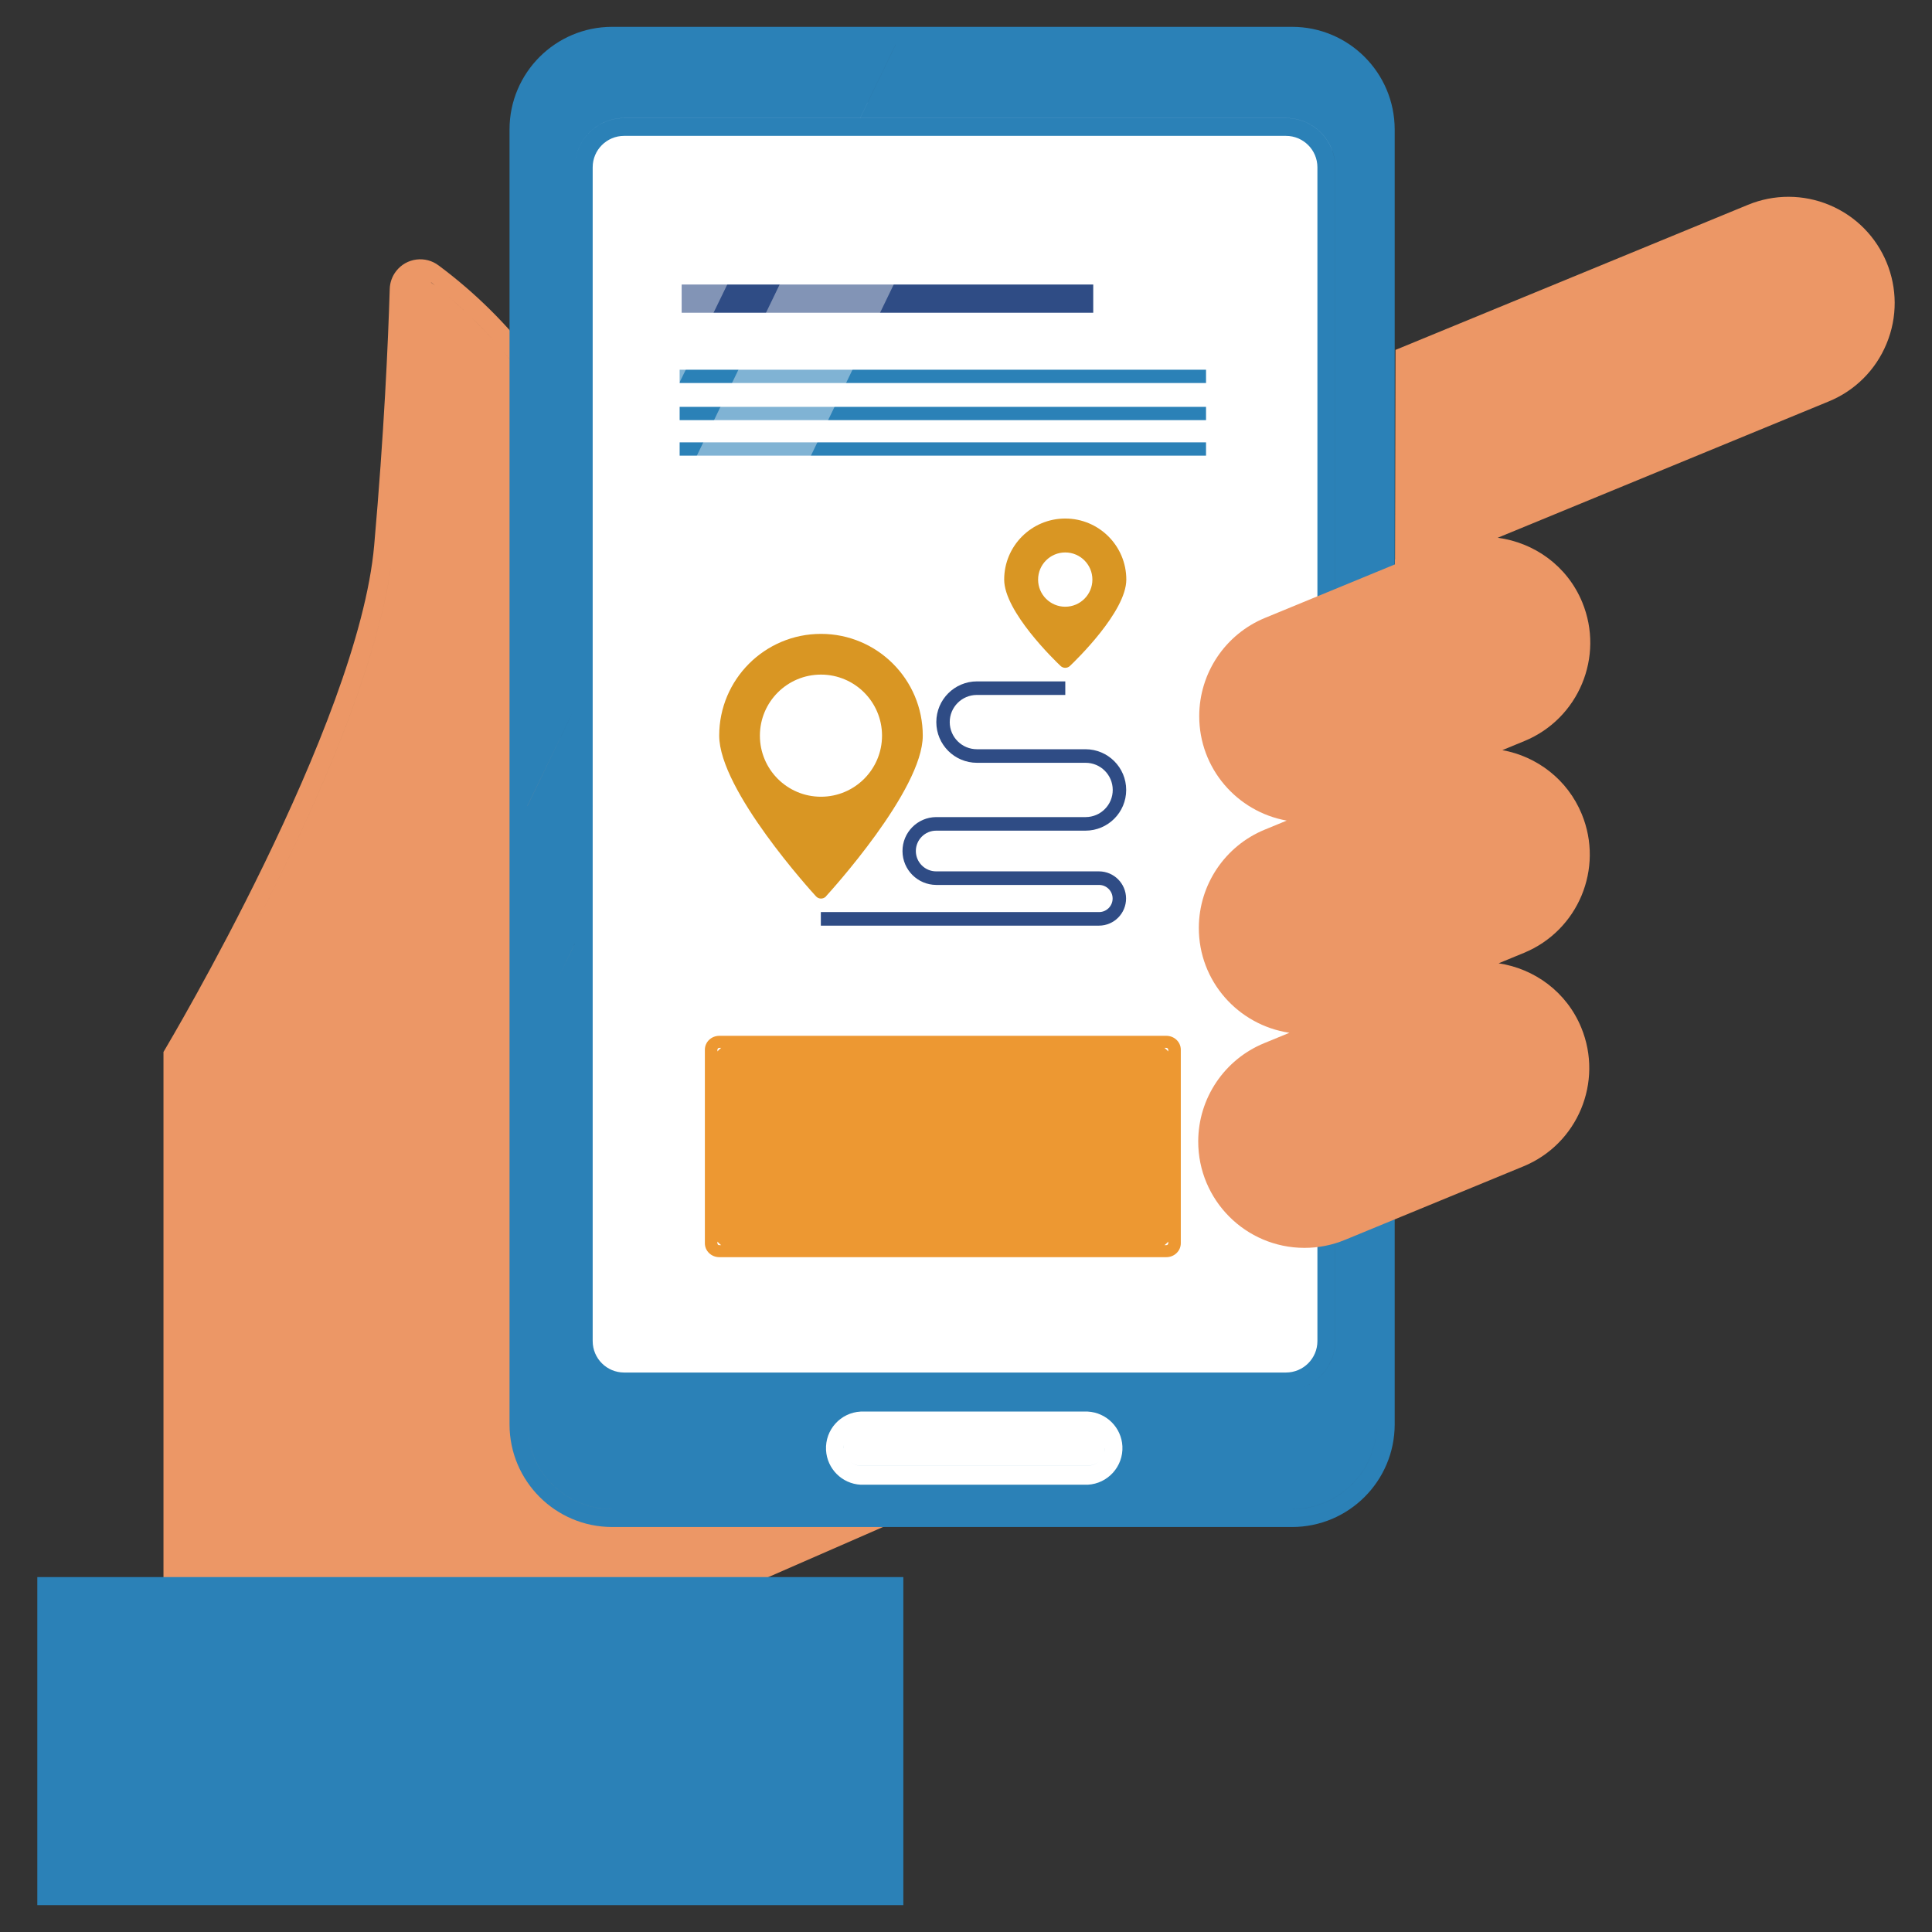
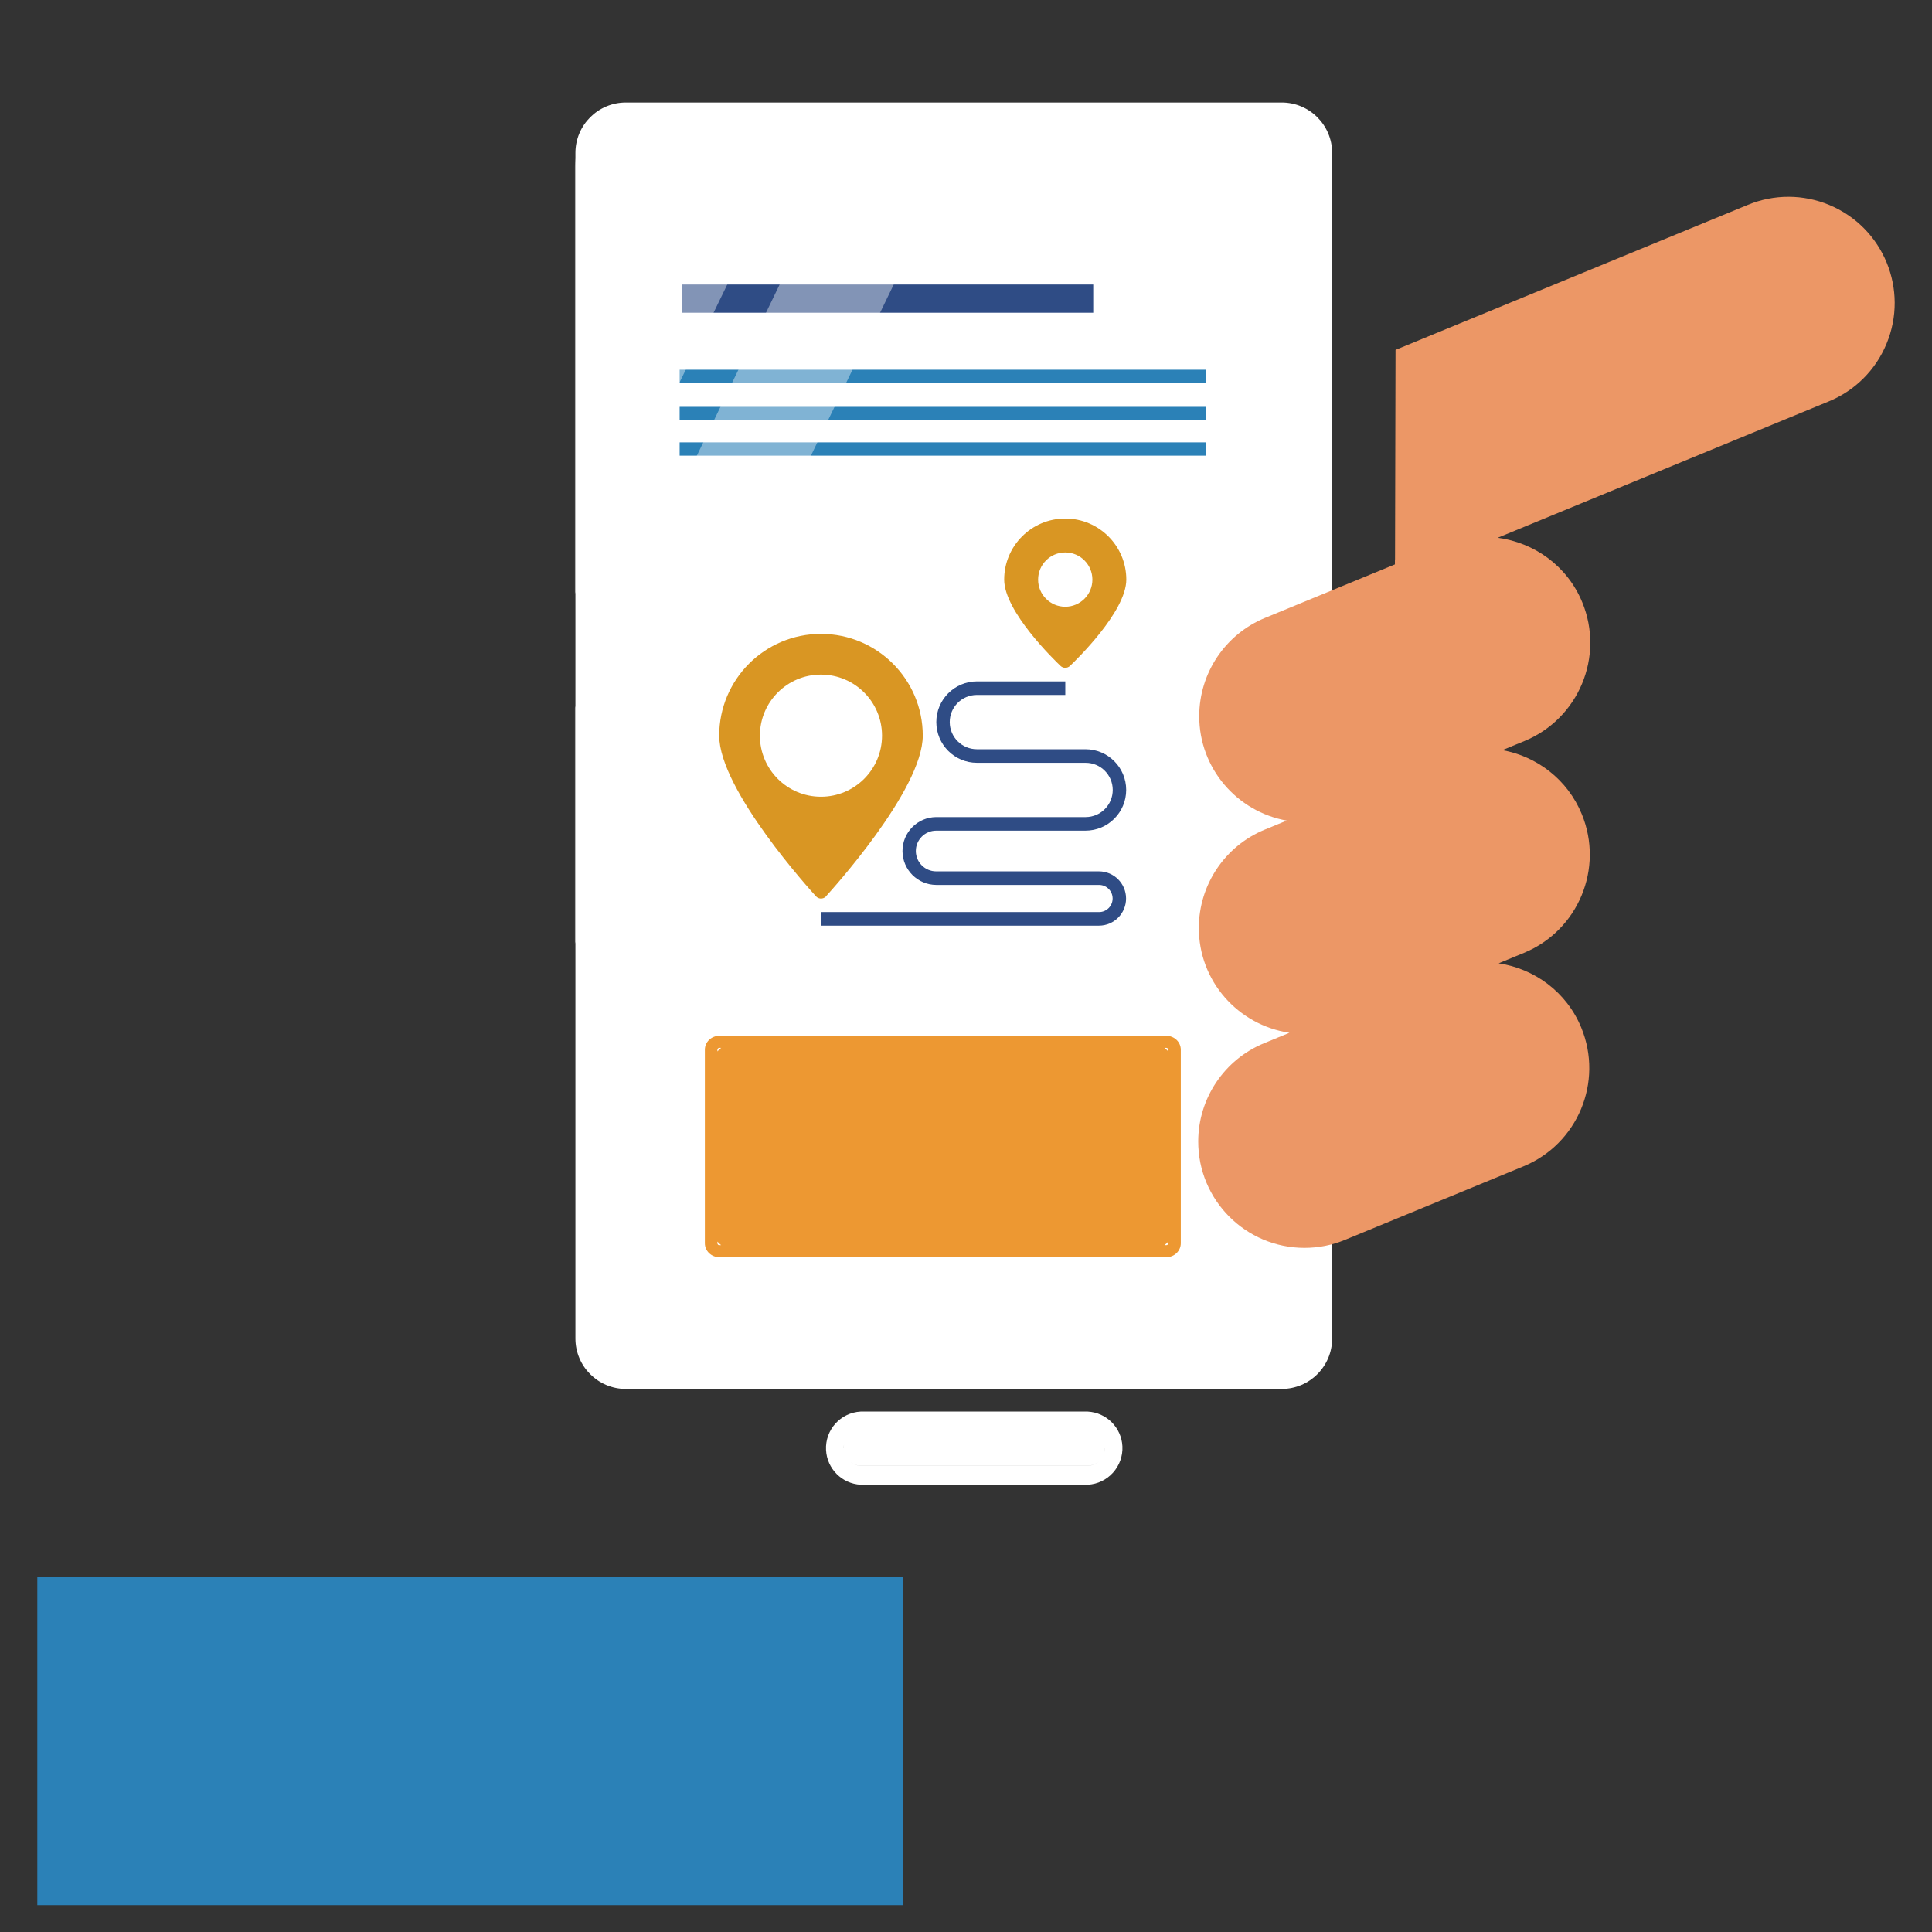
<svg xmlns="http://www.w3.org/2000/svg" version="1.0" id="Capa_1" x="0px" y="0px" width="360px" height="360px" viewBox="0 0 360 360" enable-background="new 0 0 360 360" xml:space="preserve">
  <rect x="0" y="0" width="360" height="360" fill="#333333" stroke="none" />
  <g>
    <g>
-       <path fill="#EC9766" d="M165.252,284.222c-1.234-0.624-2.359-1.446-3.332-2.433l-0.009,0.009    c-3.553-3.681-55.241-105.377-63.907-123.554c0.344,0.037,0.693,0.014,1.033,0.074    c-1.157-3.877,0.101-8.072,3.204-10.674c5.302-23.17,11.893-60.127-2.534-80.371    c-5.104-6.738-11.14-12.721-17.919-17.768c-2.483-1.921-6.059-1.466-7.977,1.019    c-0.739,0.953-1.157,2.116-1.189,3.321c-0.308,10.114-1.06,26.879-2.897,47.762    c-2.947,33.546-38.671,93.376-39.01,93.983l-0.252,0.422v98.019h-17.231v60.813h148.84v-60.813h-19.273    L165.252,284.222z M75.94,62.412c0.028-0.64,0.051-1.198,0.074-1.804    C75.991,61.221,75.968,61.762,75.94,62.412z M76.124,57.863c0.037-1.019,0.069-1.978,0.097-2.862    C76.192,55.905,76.161,56.821,76.124,57.863z M74.375,88.4c0.257-3.445,0.477-6.679,0.675-9.729    C74.857,81.717,74.627,84.962,74.375,88.4z M75.201,76.333c0.073-1.193,0.138-2.297,0.202-3.424    C75.339,74.036,75.274,75.14,75.201,76.333z M75.578,69.804c0.064-1.195,0.123-2.361,0.179-3.47    C75.701,67.454,75.642,68.594,75.578,69.804z M92.418,63.942c1.515,1.726,2.983,3.498,4.351,5.347    C95.388,67.449,93.938,65.666,92.418,63.942z M92.014,63.499c-1.358-1.52-2.768-2.986-4.223-4.406    C89.251,60.511,90.66,61.978,92.014,63.499z M86.772,58.127c-1.166-1.097-2.368-2.148-3.589-3.179    C84.413,55.974,85.606,57.035,86.772,58.127z M81.072,53.211c-0.257-0.202-0.528-0.39-0.79-0.59    c0.037,0.025,0.087,0.016,0.124,0.043C80.636,52.839,80.842,53.034,81.072,53.211z M73.287,101.922    c0.289-3.291,0.541-6.431,0.785-9.462l0,0C73.834,95.485,73.572,98.634,73.287,101.922    c-2.557,29.08-28.027,75.549-36.702,90.66C45.26,177.472,70.726,131.002,73.287,101.922z M158.51,297.597    v53.685H16.775v-53.685H158.51z" />
      <path id="Trazado_2103_1_" fill="#2B81B7" d="M22.521,293.87H6.952V355h161.371v-61.13H22.521z" />
    </g>
    <g id="Grupo_227_2_" transform="translate(17.388)">
      <path fill="#FFFFFF" d="M221.438,258.812H99.234c-5.191,0-9.4-4.214-9.4-9.4V28.5    c0-5.191,4.209-9.4,9.4-9.4h122.205c5.191,0,9.4,4.209,9.4,9.4v220.911    C230.839,254.598,226.63,258.812,221.438,258.812z" />
      <path fill="#D99623" d="M181.105,96.621c-6.283,0-11.378,5.095-11.378,11.378c0,5.96,9.432,15.074,10.511,16.093    c0.486,0.461,1.248,0.461,1.739,0c1.074-1.019,10.507-10.132,10.507-16.093    C192.484,101.716,187.389,96.621,181.105,96.621z" />
      <path fill="#D99623" d="M154.557,137.08c0-10.474-8.492-18.966-18.966-18.966c-10.475,0-18.966,8.492-18.966,18.966    c0,10.153,17.3,29.14,18.034,29.936c0.464,0.519,1.263,0.56,1.786,0.094c0.032-0.03,0.065-0.062,0.092-0.094    h-0.018C137.253,166.212,154.557,147.233,154.557,137.08z" />
      <rect id="Rectángulo_420_1_" x="109.63" y="53.016" fill="#2F4C85" width="76.69" height="5.26" />
      <rect id="Rectángulo_421_1_" x="109.254" y="68.893" fill="#2B81B7" width="98.084" height="2.477" />
      <rect id="Rectángulo_422_1_" x="109.254" y="75.812" fill="#2B81B7" width="98.084" height="2.474" />
      <rect id="Rectángulo_423_1_" x="109.254" y="82.426" fill="#2B81B7" width="98.084" height="2.477" />
      <path fill="#ED9832" d="M199.943,193.009h-83.295c-1.487,0-2.694,1.157-2.694,2.58v36.082    c0,1.428,1.207,2.584,2.694,2.584h83.295c1.487,0,2.689-1.156,2.694-2.584v-36.082    C202.632,194.166,201.43,193.009,199.943,193.009z M200.292,195.598v0.321c-0.206-0.248-0.432-0.459-0.689-0.661    h0.34C200.135,195.258,200.292,195.414,200.292,195.598z M116.648,195.258h0.335    c-0.257,0.202-0.477,0.413-0.689,0.661v-0.321C116.295,195.414,116.455,195.258,116.648,195.258z M116.295,231.675    v-0.321c0.211,0.248,0.431,0.459,0.689,0.661h-0.335C116.455,232.015,116.295,231.868,116.295,231.675z     M199.943,232.015h-0.34c0.257-0.202,0.482-0.413,0.689-0.661v0.321    C200.292,231.868,200.135,232.015,199.943,232.015z" />
      <path id="Trazado_2082_1_" fill="#FFFFFF" d="M186.164,107.999c0,2.793-2.268,5.056-5.059,5.056    c-2.795,0-5.058-2.263-5.058-5.056s2.263-5.058,5.058-5.058C183.896,102.941,186.164,105.207,186.164,107.999    L186.164,107.999z" />
      <path id="Trazado_2086_1_" fill="#FFFFFF" d="M146.965,137.08c0,6.284-5.095,11.379-11.379,11.379    c-6.288,0-11.378-5.095-11.378-11.379c0-6.286,5.09-11.378,11.378-11.378    C141.87,125.701,146.965,130.796,146.965,137.08L146.965,137.08z" />
      <path id="Trazado_2091_1_" fill="#2F4C85" d="M157.058,154.781h27.815c4.19,0,7.588-3.397,7.588-7.587    c0-4.189-3.397-7.585-7.588-7.585l0,0h-20.21c-2.791,0.011-5.067-2.242-5.081-5.035    c-0.014-2.793,2.24-5.067,5.035-5.082c0.014,0,0.027,0,0.046,0h16.451v-2.526h-16.451    c-4.19,0-7.582,3.397-7.582,7.585c0,4.19,3.392,7.587,7.582,7.587h20.21c2.796-0.014,5.067,2.24,5.081,5.033    s-2.239,5.067-5.035,5.081c-0.014,0-0.032,0-0.046,0h-27.815c-3.493,0.023-6.302,2.871-6.279,6.364    c0.023,3.458,2.823,6.256,6.279,6.279h30.345c1.395,0,2.529,1.131,2.529,2.529c0,1.395-1.134,2.529-2.529,2.529    h-51.84v2.527h51.84c2.791-0.011,5.049-2.286,5.035-5.079c-0.014-2.775-2.263-5.021-5.035-5.035h-30.345    c-2.093,0-3.792-1.698-3.792-3.794C153.267,156.48,154.965,154.781,157.058,154.781z" />
      <g id="Grupo_214_2_" transform="translate(2.591 3.616)" opacity="0.4">
        <path id="Trazado_2123_2_" fill="#FFFFFF" d="M96.316,18.378c-5.062,0.009-9.166,4.113-9.171,9.176v79.462     c15.771-31.563,31.534-63.675,43.16-88.642L96.316,18.378z" />
      </g>
      <g id="Grupo_215_2_" transform="translate(2.591 3.616)" opacity="0.4">
        <path id="Trazado_2124_2_" fill="#FFFFFF" d="M87.145,128.261v43.945l74.414-153.828h-21.256L87.145,128.261z" />
      </g>
-       <path fill="#2B81B7" d="M223.375,5H96.672c-10.552,0.009-19.108,8.563-19.117,19.115v241.306    c0.009,10.558,8.565,19.104,19.117,19.117h126.703c10.553-0.014,19.104-8.56,19.117-19.117V24.115    C242.478,13.562,233.927,5.009,223.375,5z M222.237,255.75H98.903c-3.231-0.005-5.853-2.621-5.853-5.857V31.174    c0-3.234,2.621-5.852,5.853-5.854h123.334c3.231,0.002,5.852,2.621,5.856,5.854V71.353v178.54    C228.089,253.129,225.468,255.745,222.237,255.75z M89.727,131.877l-8.849,18.321v-0.023L89.727,131.877z     M89.727,175.822v0.011l-3.741,7.736L89.727,175.822z M231.412,249.893V31.174    c-0.009-5.063-4.112-9.166-9.175-9.173H98.903c-5.063,0.007-9.166,4.11-9.176,9.173v-0.004    c0.009-5.063,4.113-9.166,9.176-9.176h33.989h9.997l6.614-13.671h0.005l-6.614,13.671h21.252h0.005h58.091    c5.064,0.009,9.166,4.113,9.176,9.176v218.723c-0.01,4.43-3.153,8.129-7.33,8.987    C228.263,258.022,231.403,254.322,231.412,249.893z M239.165,265.421c-0.01,8.722-7.073,15.78-15.79,15.794H96.672    c-8.716-0.014-15.785-7.072-15.794-15.794v-0.005c0.009,8.717,7.078,15.785,15.794,15.795h126.703    c8.717-0.01,15.78-7.078,15.79-15.795V265.421z" />
      <path fill="#FFFFFF" d="M185.292,263.025h-42.302c-3.764,0.197-6.655,3.405-6.458,7.169    c0.184,3.488,2.97,6.279,6.458,6.463h42.302c3.764-0.202,6.655-3.41,6.463-7.174    C191.571,265.995,188.78,263.209,185.292,263.025z M187.729,267.775c-0.056-0.068-0.088-0.151-0.143-0.216    C187.641,267.624,187.673,267.707,187.729,267.775z M140.86,267.445c-0.046,0.041-0.105,0.06-0.146,0.101    C140.755,267.505,140.814,267.486,140.86,267.445z M139.892,269.194c-0.046,0.22-0.124,0.422-0.124,0.651    c0-0.009-0.009-0.019-0.009-0.027C139.763,269.598,139.846,269.405,139.892,269.194z M140.277,268.193    c-0.083,0.133-0.197,0.243-0.257,0.386C140.08,268.437,140.195,268.326,140.277,268.193z M140.273,271.498    c0.138,0.23,0.257,0.469,0.441,0.652C140.53,271.967,140.41,271.728,140.273,271.498z M139.892,270.502    c0.041,0.207,0.046,0.427,0.128,0.61C139.938,270.925,139.933,270.709,139.892,270.502z M185.292,273.114h-42.302    c-0.835-0.01-1.579-0.358-2.153-0.882c0.574,0.523,1.317,0.868,2.153,0.872h42.302    c0.899-0.009,1.707-0.376,2.29-0.973C186.999,272.728,186.191,273.104,185.292,273.114z M188.367,270.626    c0.065-0.257,0.151-0.505,0.151-0.78c0,0.014,0.005,0.023,0.005,0.037    C188.523,270.144,188.431,270.378,188.367,270.626z M187.733,271.911c0.212-0.248,0.409-0.505,0.537-0.808    C188.142,271.406,187.945,271.663,187.733,271.911z M188.27,268.588c0.06,0.151,0.06,0.321,0.097,0.482    C188.33,268.914,188.33,268.739,188.27,268.588z" />
    </g>
    <path fill="#EC9766" d="M340.876,38.197c-4.856-2.027-10.318-2.038-15.18-0.028l-65.66,27.028l-0.009,3.849v0.005   l-0.083,35.18l-0.022,0.011v0.925l-24.189,9.963c-7.422,3.055-12.265,10.282-12.273,18.305   c-0.005,9.743,7.036,17.807,16.299,19.471l-4.117,1.696c-7.394,3.052-12.227,10.252-12.256,18.252   c-0.036,9.96,7.312,18.153,16.878,19.59l-4.719,1.941c-7.408,3.048-12.255,10.264-12.273,18.277   c-0.027,10.943,8.826,19.839,19.773,19.861c2.603,0.005,5.183-0.5,7.592-1.501l33.232-13.688   c10.116-4.163,14.94-15.743,10.773-25.86c-2.75-6.674-8.735-10.975-15.391-11.979l4.71-1.94   c10.12-4.168,14.944-15.746,10.777-25.865c-2.667-6.477-8.382-10.748-14.794-11.915l4.108-1.691   c10.116-4.168,14.944-15.746,10.777-25.865c-2.801-6.795-8.956-11.117-15.753-12.017l61.69-25.406   c4.87-1.992,8.739-5.85,10.75-10.715C355.725,53.998,350.965,42.408,340.876,38.197z" />
  </g>
</svg>